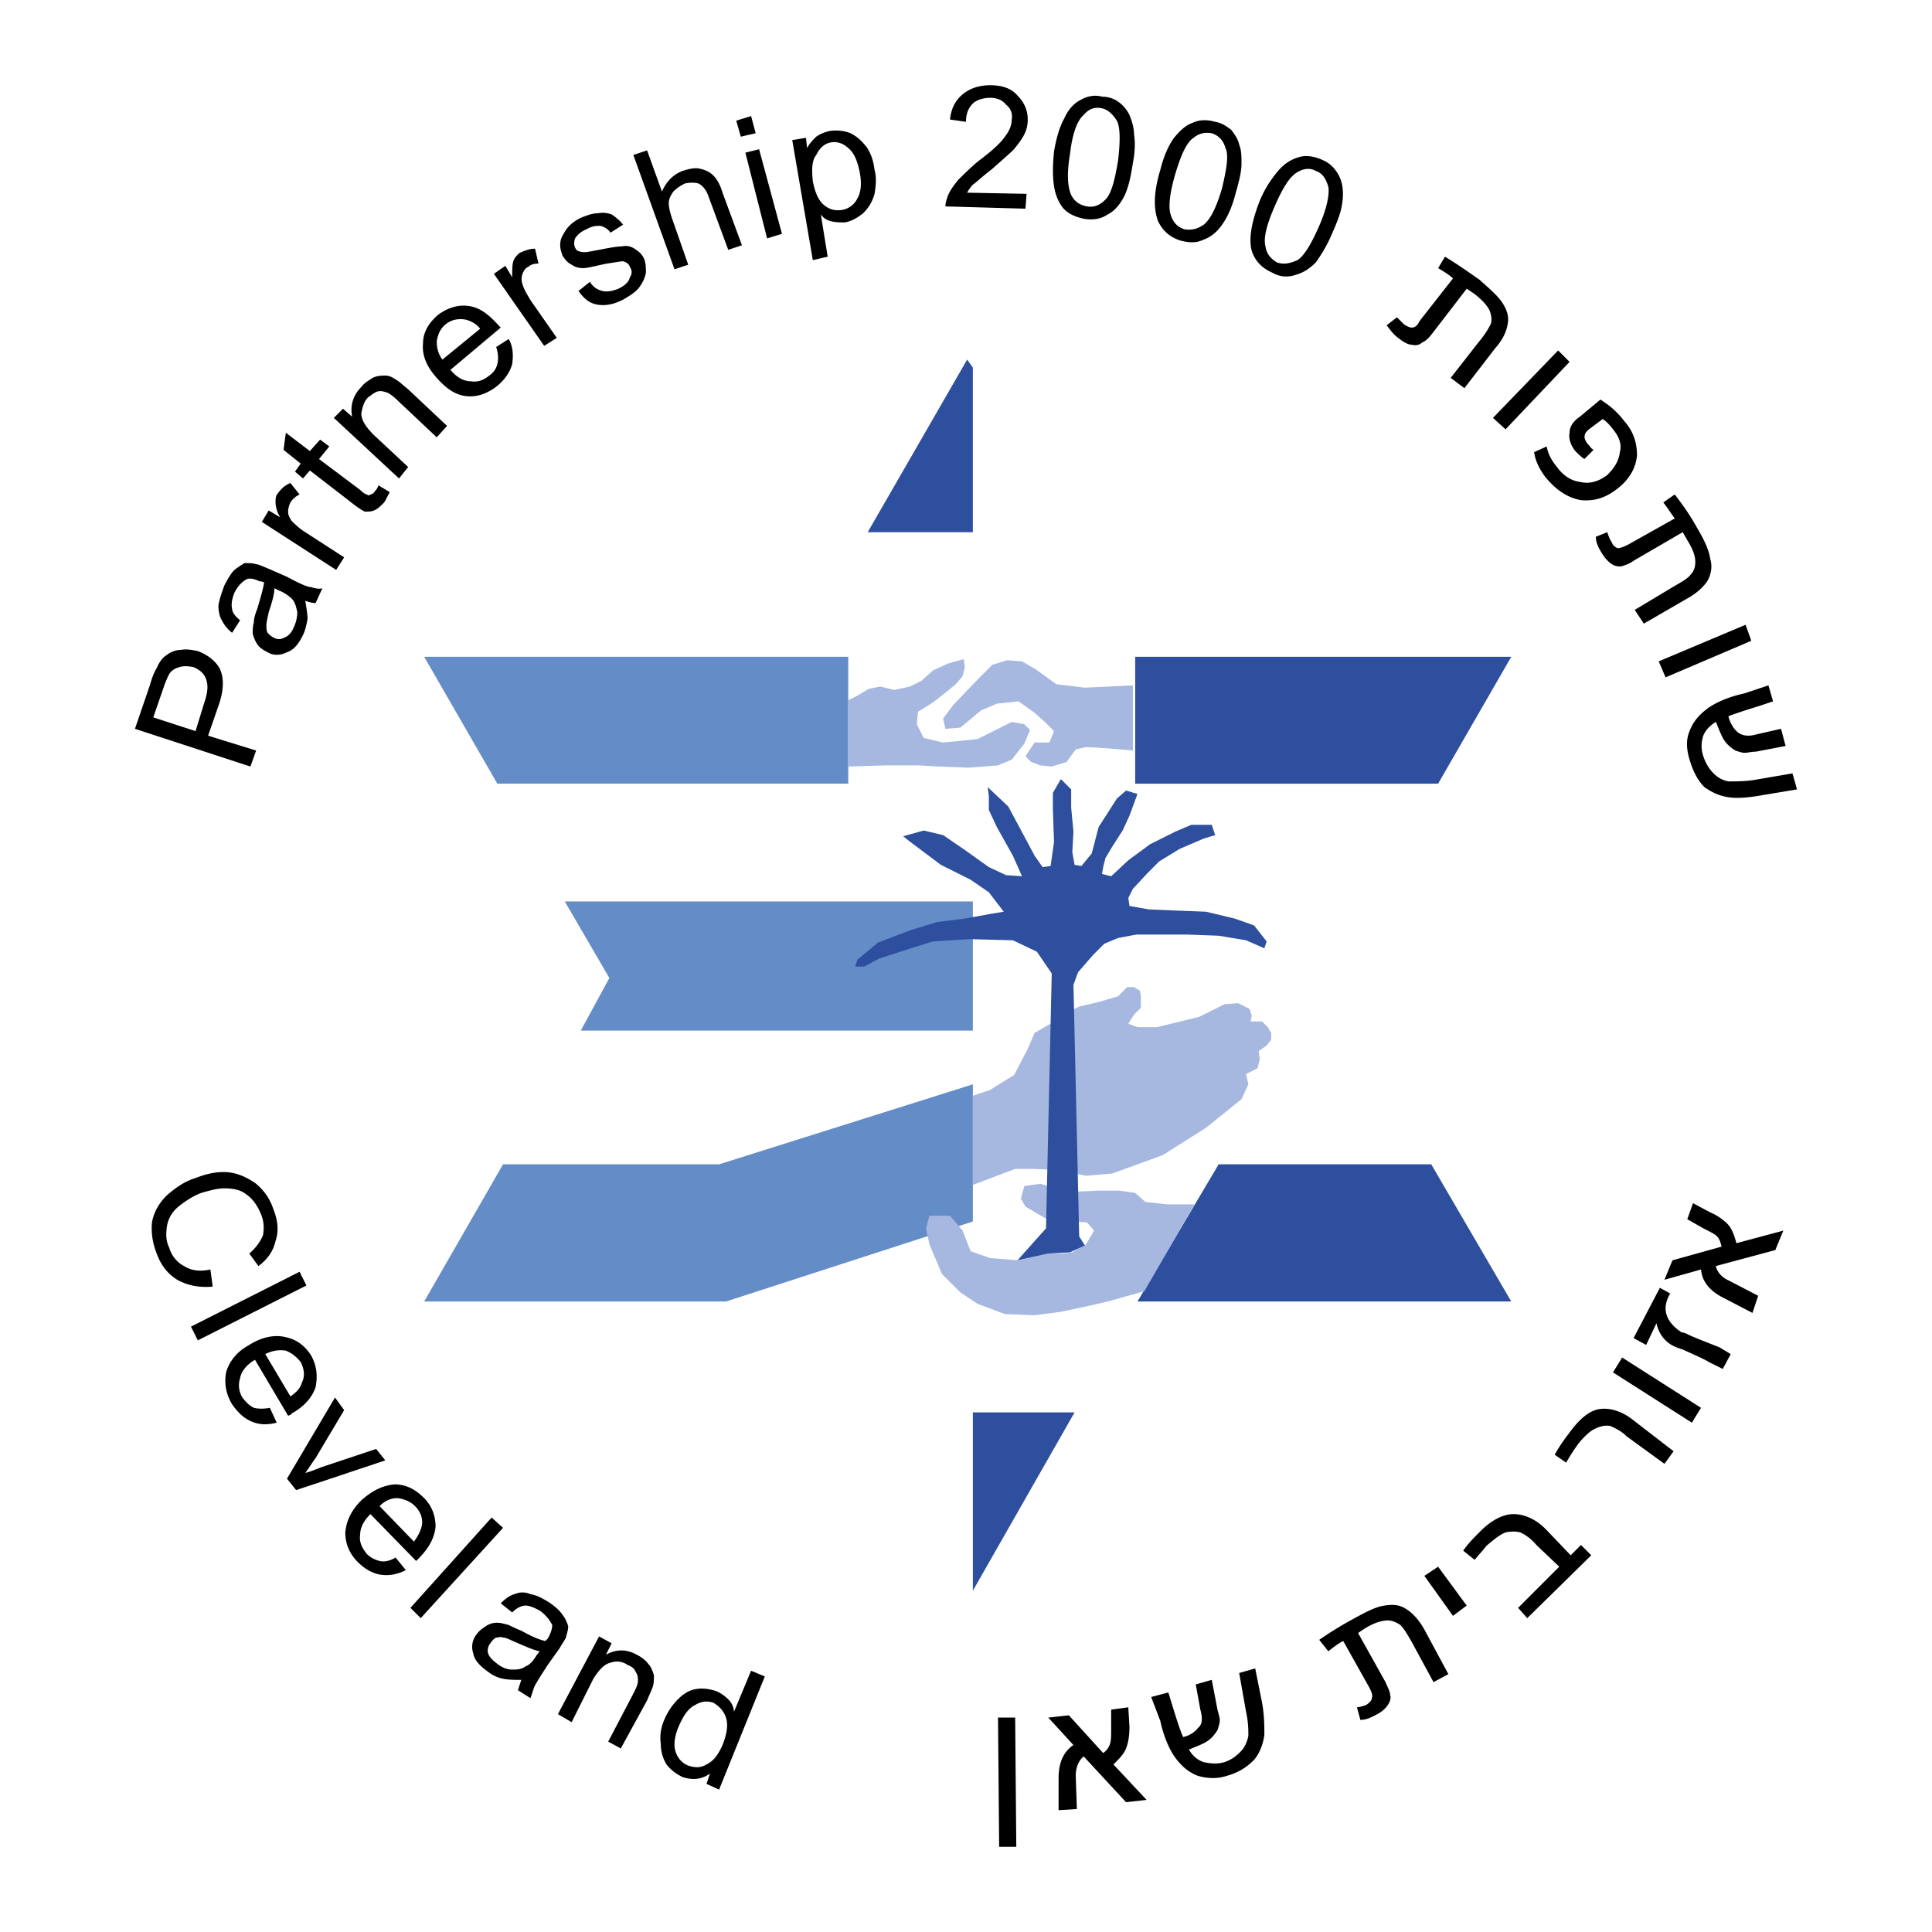
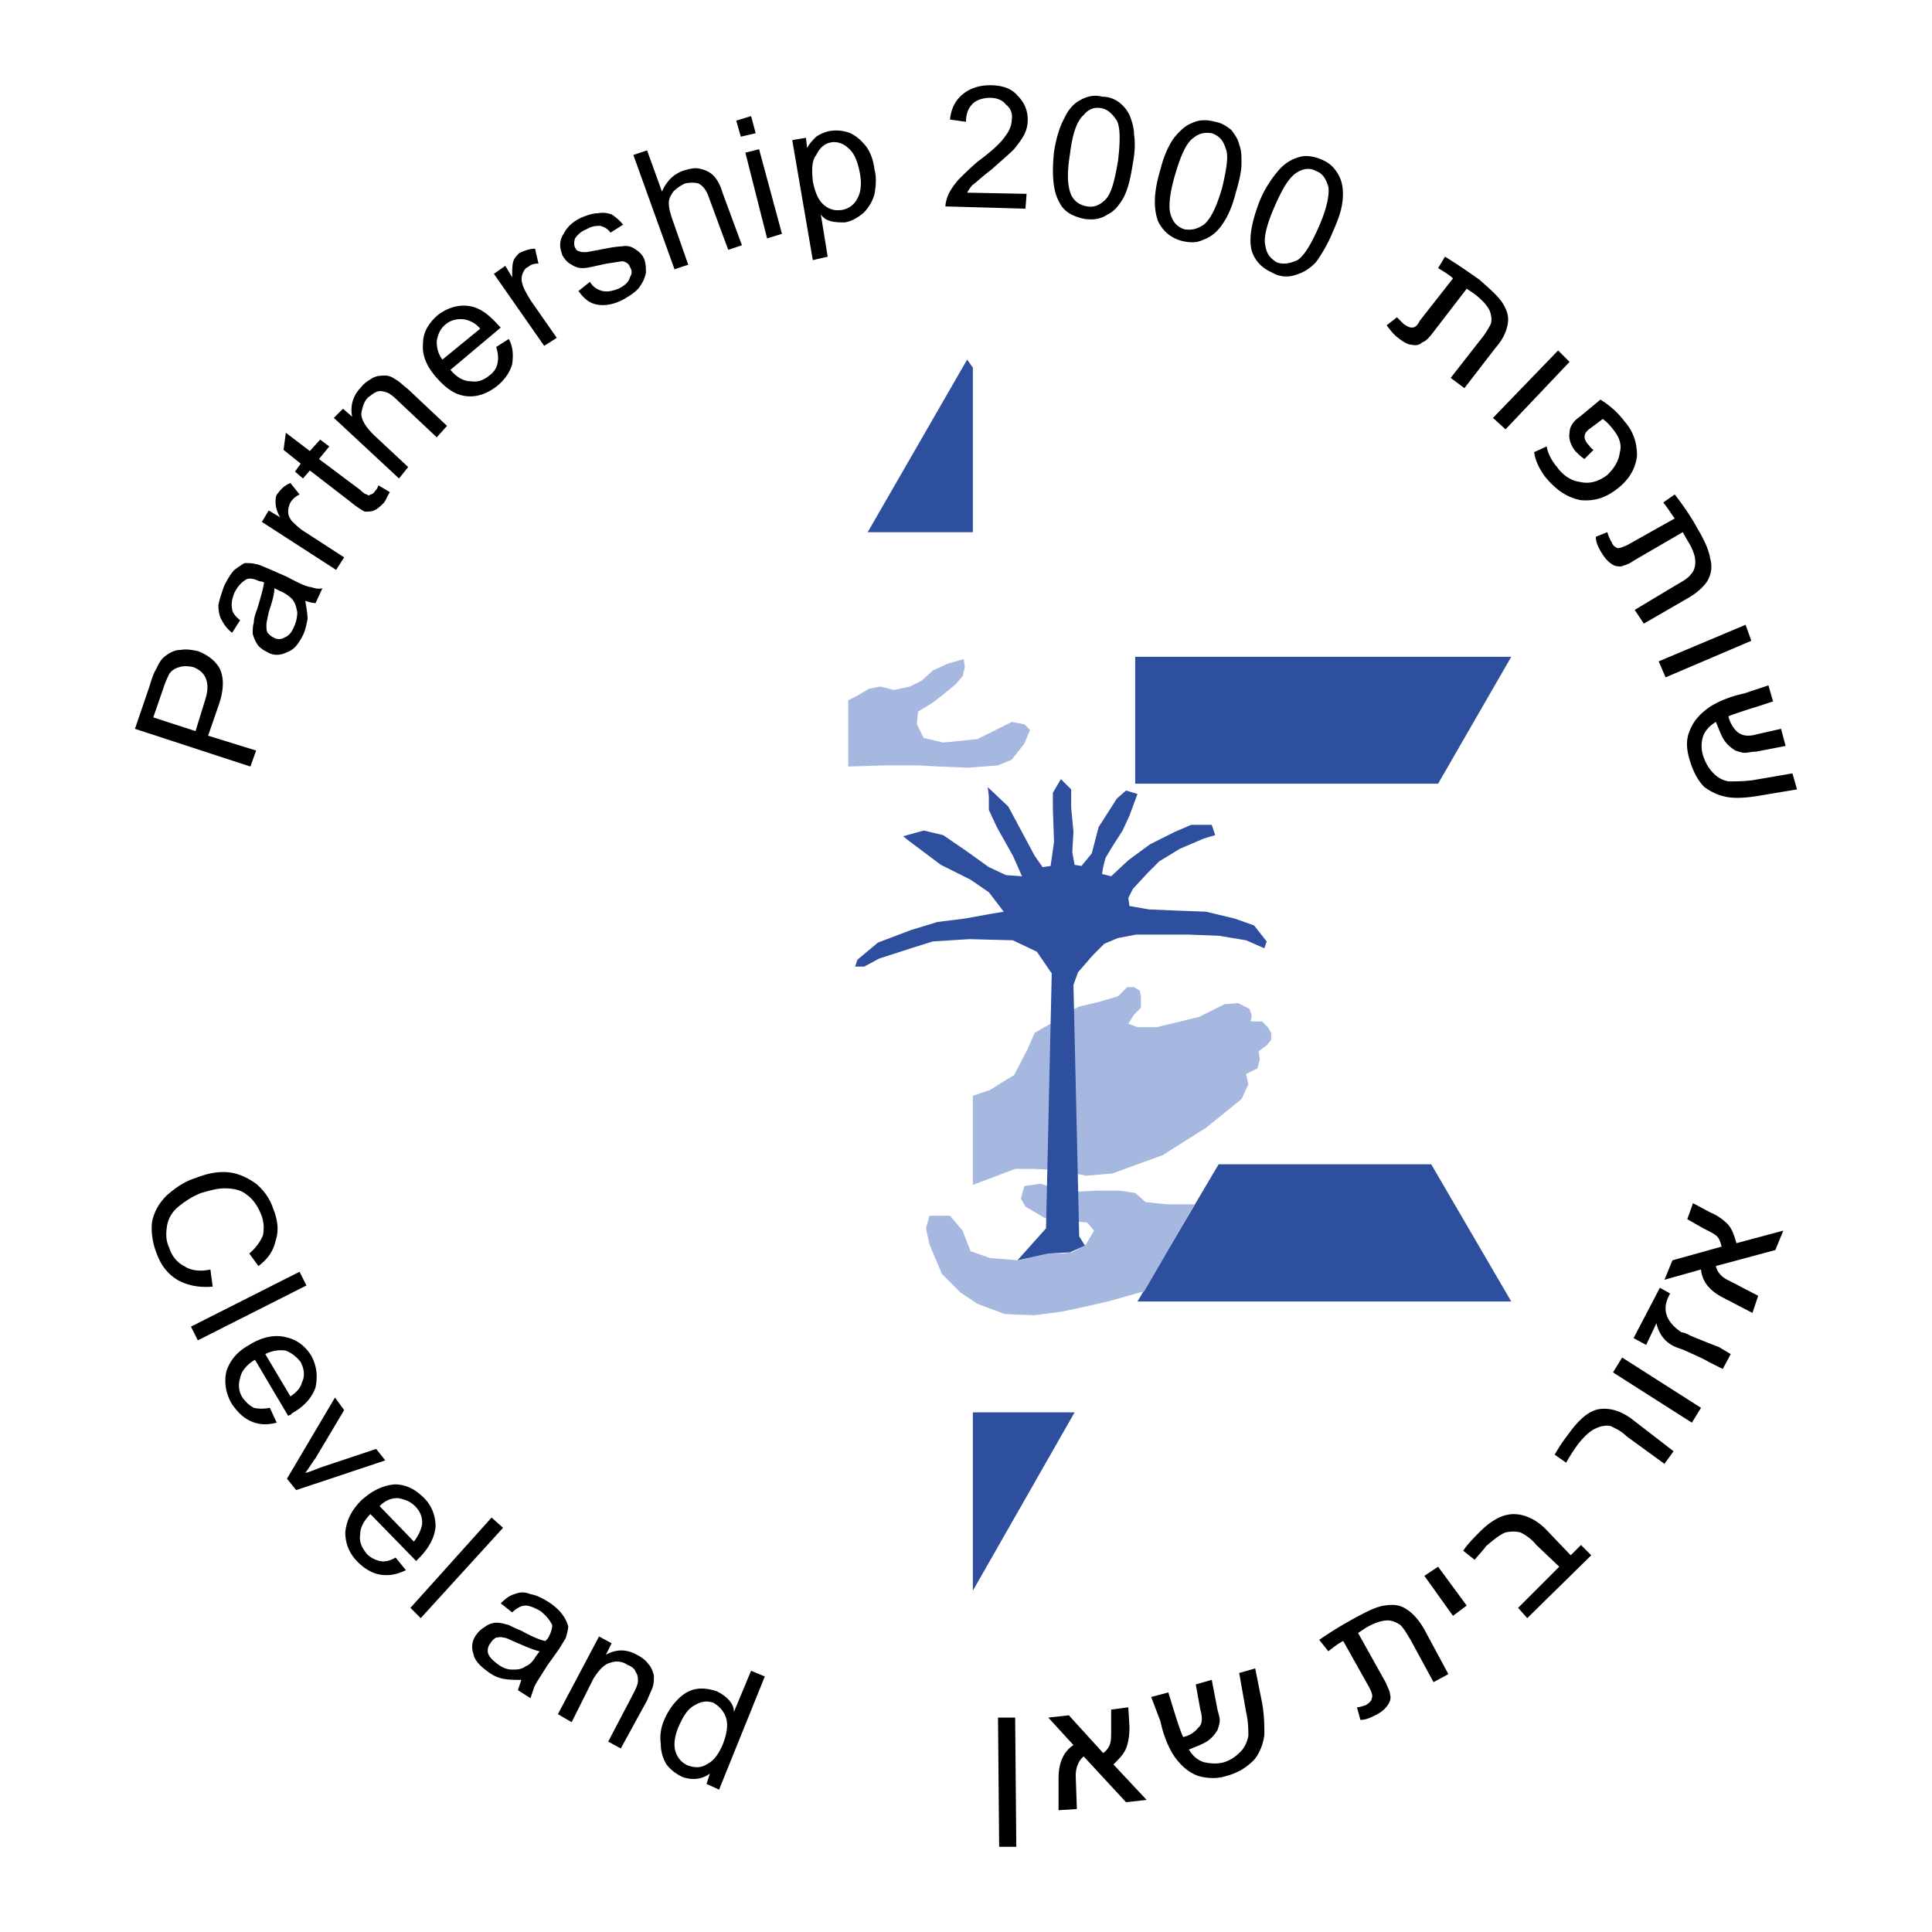
<svg xmlns="http://www.w3.org/2000/svg" width="2500" height="2500" viewBox="0 0 192.756 192.756">
  <g fill-rule="evenodd" clip-rule="evenodd">
-     <path fill="#fff" d="M0 0h192.756v192.756H0V0z" />
    <path d="M138.348 32.454l1.027-.798c.227.228.455.457.684.684.342.229.57.342.799.342.342 0 .57-.228.797-.684l3.309-4.22c-.342-.342-.912-.685-1.482-1.026l.684-1.141c1.141.684 2.281 1.482 3.422 2.281 1.025.913 1.824 1.597 2.281 2.281.455.684.684 1.369.57 2.053-.115.798-.457 1.597-1.256 2.509l-3.078 3.991-1.369-1.026 2.852-3.649a8.827 8.827 0 0 0 1.141-1.711c.113-.342.113-.798-.115-1.368-.227-.456-.684-1.026-1.596-1.711l-.684-.456-3.422 4.448c-.342.456-.686.798-1.027.913-.229.228-.57.342-1.025.228-.342 0-.799-.228-1.369-.685-.46-.343-.802-.799-1.143-1.255zm18.248 3.65l-6.387 6.729-1.254-1.14 6.5-6.729 1.141 1.14zm3.078 3.763c.914.57 1.711 1.255 2.396 2.167.912 1.026 1.254 2.167 1.254 3.421-.113 1.141-.684 2.281-1.824 3.193-1.254 1.026-2.396 1.369-3.764 1.254-1.254-.228-2.395-.912-3.535-2.281-.686-.912-1.027-1.71-1.141-2.509l1.254-.57c.115.685.457 1.369 1.027 2.053.57.798 1.367 1.369 2.279 1.483.914.228 1.826 0 2.738-.685.684-.684 1.141-1.369 1.254-2.281.229-.798-.113-1.597-.684-2.281-.342-.456-.684-.798-1.027-1.026l-1.367 1.026c-.57.457-.57.913-.115 1.483.229.228.342.456.57.57l-.912.913c-.342-.229-.57-.456-.912-.798-.457-.57-.684-1.254-.57-1.825 0-.57.342-1.141 1.025-1.597l2.054-1.71zm-.455 13.686l1.141-.457c.113.342.229.685.457 1.026.113.342.342.457.568.57.229 0 .57-.114 1.027-.342l4.676-2.623c-.342-.457-.684-1.027-1.141-1.597l1.141-.799c.799 1.026 1.598 2.167 2.281 3.422.684 1.141 1.141 2.167 1.254 2.965.229.799.115 1.483-.229 2.167-.342.57-1.025 1.254-2.053 1.825l-4.334 2.509-.912-1.369 3.992-2.395c.799-.456 1.369-.798 1.598-1.141.342-.342.455-.798.455-1.254 0-.57-.229-1.254-.799-2.167l-.455-.799-4.904 2.852c-.457.342-.912.456-1.254.57-.229 0-.57 0-.912-.229-.344-.228-.686-.57-1.027-1.141-.342-.566-.57-1.023-.57-1.593zm15.51 10.379l-8.553 3.649-.686-1.597 8.668-3.649.571 1.597zm2.167 6.044l-1.369.457c-1.482.456-2.51.798-3.078 1.026.113.57.455 1.14.797 1.482.457.456 1.141.57 1.939.342l2.51-.57.455 1.711-2.965.57c-.457 0-.799.114-1.141.114-.229 0-.57-.114-.912-.229-.342-.228-.684-.456-1.027-.912-.342-.456-.57-1.141-.912-1.939-.57.342-1.025.798-1.254 1.369-.229.684-.229 1.368 0 2.053s.57 1.255 1.025 1.711c.457.456.914.684 1.484.798.684 0 1.482 0 2.395-.114l3.992-.684.455 1.597-3.422.57c-1.254.228-2.395.342-3.307.228-.912-.114-1.711-.456-2.51-1.026-.684-.684-1.141-1.596-1.482-2.737s-.342-2.053 0-2.851c.342-.913.912-1.597 1.824-2.281.799-.57 2.055-1.14 3.65-1.482l2.395-.799.458 1.596zM177.922 122.78l-.797 1.939-5.932 1.596c.113.57.57 1.141 1.369 1.483l2.852 1.482-.57 1.71-2.852-1.482c-1.369-.684-2.168-1.597-2.281-2.851l-3.648 1.026.797-1.939 4.904-1.368c-.113-.456-.229-.798-.457-1.026-.227-.229-.684-.456-1.367-.799l-1.598-.912.57-1.597 1.711.912a5.52 5.52 0 0 1 1.711 1.141c.457.456.684 1.141.912 1.939l4.676-1.254zM166.633 129.053c-.457.799-.57 1.483-.344 2.167.229.685.799 1.255 1.482 1.711.229 0 .457.114.914.342 1.367.57 2.279.912 2.85 1.141l1.141.685-.797 1.482-1.369-.685c-.57-.342-1.369-.684-2.623-1.254-.342-.114-.686-.229-.912-.343-.912-.456-1.484-1.254-1.711-2.28l-1.027 2.166-1.254-.684 2.623-5.019 1.027.571zM161.842 135.439l7.869 5.019-.912 1.482-7.869-5.017.912-1.484zM155.113 145.134a15.81 15.81 0 0 1 1.369-2.053c1.139-1.597 2.166-2.396 3.191-2.51 1.027-.113 2.168.229 3.309 1.141l3.992 3.08-.912 1.254-3.764-2.737c-.57-.569-1.141-.798-1.598-1.026-.455-.113-1.027 0-1.482.229-.57.229-1.141.798-1.711 1.482a19.419 19.419 0 0 0-1.254 1.938l-1.14-.798zM156.709 155.17l1.027-1.026 1.025 1.026-6.387 6.272-.912-1.026 4.105-4.105-2.281-2.167a4.71 4.71 0 0 0-1.596-1.255c-.457-.114-.912-.114-1.482 0-.57.229-1.141.685-1.939 1.369-.229.342-.684.798-1.141 1.368l-1.141-.912c.457-.685 1.027-1.255 1.711-1.939 1.141-1.14 2.281-1.71 3.309-1.71 1.025 0 2.166.456 3.193 1.482l2.509 2.623zM143.48 156.311l2.852 3.877-1.369 1.026-2.852-3.991 1.369-.912zM135.725 171.593l-.342-1.255c.229 0 .57-.113.912-.228.342-.229.57-.456.57-.685.113-.228 0-.57-.229-1.026l-2.623-4.676c-.455.228-.912.57-1.482 1.026l-.912-1.141a36.905 36.905 0 0 1 3.535-2.167c1.254-.684 2.168-1.141 2.965-1.254.799-.114 1.482-.114 2.168.342.57.342 1.254 1.026 1.824 2.053l2.395 4.447-1.482.799-2.166-3.991c-.457-.799-.799-1.369-1.141-1.711-.342-.229-.799-.456-1.254-.456-.57 0-1.369.228-2.281.798l-.686.456 2.738 4.904c.229.57.455.912.455 1.255.115.342 0 .684-.227 1.026-.229.342-.57.684-1.256 1.026-.454.229-.911.458-1.481.458zM116.564 168.855l.457 1.482c.455 1.483.797 2.51 1.025 2.966.57-.114 1.141-.456 1.482-.912.457-.343.457-1.027.229-1.825l-.455-2.509 1.596-.457.57 2.966c.113.456.229.798.229 1.026 0 .342-.115.685-.229 1.026-.229.343-.457.685-.912 1.026-.457.343-1.141.57-1.939.912.342.57.799 1.026 1.482 1.255.57.114 1.256.229 2.053 0 .686-.229 1.141-.57 1.598-1.026.455-.456.684-1.026.799-1.597 0-.57 0-1.368-.229-2.396l-.686-3.877 1.598-.456.684 3.421c.229 1.255.229 2.281.229 3.193-.113.913-.455 1.825-1.025 2.509-.686.685-1.484 1.255-2.738 1.597-1.025.343-2.053.229-2.852 0-.912-.342-1.596-.912-2.281-1.824-.57-.799-1.139-2.053-1.482-3.649l-.912-2.396 1.709-.455zM114.398 179.576l-2.053.229-4.221-4.562c-.455.342-.799 1.026-.799 1.938l.115 3.308-1.826.114v-3.193c0-1.482.457-2.623 1.482-3.308l-2.508-2.737 2.053-.228 3.422 3.764c.342-.229.57-.57.684-.912.113-.343.113-.799.113-1.483v-1.938l1.711-.229.115 1.939c0 .912-.115 1.597-.342 2.167-.229.57-.686 1.026-1.256 1.597l3.31 3.534zM101.283 171.364l.113 12.888h-1.71l-.114-12.888h1.711zM24.984 76.477l-11.519-3.764 1.482-4.334c.228-.798.456-1.368.684-1.71.228-.57.57-1.026.913-1.254.456-.342.913-.57 1.482-.57.57-.114 1.141 0 1.711.114.912.342 1.711.912 2.167 1.71.456.913.456 2.167-.114 3.764l-1.026 2.965 4.79 1.482-.57 1.597zm-5.474-3.536l.913-2.965c.342-1.026.342-1.711.114-2.281-.228-.57-.684-.912-1.254-1.14-.57-.114-1.026-.114-1.369 0-.456.114-.798.342-1.027.684a9.847 9.847 0 0 0-.57 1.369l-1.026 2.965 4.219 1.368zM30.458 59.94c.114.684.228 1.369.228 1.825-.114.57-.228 1.14-.457 1.597-.456.912-.912 1.482-1.597 1.711-.684.342-1.368.342-1.938 0-.456-.229-.798-.457-1.026-.799-.229-.342-.342-.684-.456-1.026 0-.342 0-.798.114-1.141 0-.342.114-.798.342-1.368.342-1.141.57-1.939.684-2.623-.228-.114-.342-.114-.456-.114-.457-.228-.913-.342-1.254-.228-.456.228-.913.684-1.255 1.369-.228.57-.342 1.141-.228 1.597 0 .342.342.798.798 1.14l-.798 1.254a3.564 3.564 0 0 1-1.026-1.254c-.228-.342-.342-.912-.342-1.482.114-.684.342-1.254.57-1.939.342-.684.684-1.254 1.026-1.597.457-.342.799-.57 1.026-.684.342 0 .799 0 1.141.114.228 0 .685.229 1.254.456l1.825.799c1.255.684 2.053 1.026 2.396 1.026.342.114.798.228 1.14.114l-.684 1.482c-.342-.001-.685-.115-1.027-.229zm-3.079-1.254c0 .57-.228 1.368-.57 2.395-.114.57-.228 1.026-.228 1.255 0 .342 0 .57.114.798.228.229.342.343.57.457.342.228.798.228 1.14 0 .342-.114.685-.457.913-1.026a3.518 3.518 0 0 0 .342-1.483c-.114-.57-.228-1.026-.57-1.368a3.951 3.951 0 0 0-1.255-.798l-.456-.23zm6.159-1.826l-7.413-4.79.684-1.141 1.141.685c-.342-.57-.457-1.141-.457-1.482 0-.342 0-.685.229-.913.342-.456.684-.798 1.254-1.026l.913 1.14c-.456.229-.685.457-.913.799-.114.228-.228.57-.228.912s.114.57.342.913c.342.342.798.798 1.369 1.14l3.877 2.509-.798 1.254zm4.219-8.439l1.141.685c-.229.342-.342.684-.57 1.026-.342.342-.685.684-1.026.798-.228.114-.57.114-.912.114-.229-.114-.799-.456-1.483-1.026l-3.992-3.079-.685.798-.798-.684.57-.799-1.711-1.369.228-1.71L30.915 45l1.026-1.141.912.684-1.026 1.255 4.106 3.079c.342.342.57.456.684.456.114.114.229.114.342 0 .114 0 .342-.114.457-.342.113-.114.227-.228.341-.57zm2.053-.684l-6.5-6.044.912-.913.913.798c-.228-1.141.114-2.167.913-2.965.342-.457.798-.684 1.14-.913.456-.228.913-.228 1.255-.228.456 0 .798.228 1.14.457.228.114.57.456 1.141.912L44.6 42.49l-1.026 1.141-3.878-3.649c-.456-.457-.798-.685-1.026-.799-.342-.114-.684-.228-1.026-.114-.342.114-.57.342-.912.57-.456.457-.57 1.027-.684 1.597 0 .684.456 1.369 1.254 2.167l3.421 3.193-.913 1.141zm9.694-13.116l1.254-.798c.456.798.456 1.711.342 2.509-.229.798-.685 1.482-1.482 2.167-1.026.798-2.053 1.141-3.08 1.026-1.141-.114-2.053-.798-2.965-1.825-1.026-1.14-1.482-2.281-1.368-3.421 0-1.141.57-2.053 1.482-2.852.912-.684 1.938-1.026 2.965-.912 1.14.114 2.053.798 3.079 1.938l.228.228-5.018 4.22c.57.684 1.254 1.14 2.053 1.14.684.114 1.254-.114 1.824-.57.457-.342.685-.684.799-1.14.115-.455.115-1.025-.113-1.71zm-5.36 1.255l3.764-3.08c-.456-.57-1.026-.798-1.483-.913-.684-.114-1.369 0-1.939.456-.57.457-.798 1.026-.912 1.711 0 .571.114 1.256.57 1.826zm10.15-1.369l-5.018-7.186 1.14-.798.685 1.141c0-.685 0-1.254.114-1.597.114-.342.342-.57.57-.798.456-.228 1.027-.456 1.597-.456l.342 1.482c-.456 0-.798.114-1.026.342-.342.114-.457.456-.57.684a1.585 1.585 0 0 0 0 1.027c.114.456.456 1.026.798 1.597l2.623 3.763-1.255.799zm3.421-5.474l1.141-.913c.342.57.798.798 1.254.913.456.114 1.026 0 1.597-.229.684-.342 1.026-.684 1.141-1.141.228-.342.228-.685 0-1.026-.114-.342-.342-.456-.685-.57-.228 0-.798.114-1.597.228-1.14.228-1.938.457-2.395.457s-.798-.114-1.141-.342c-.456-.228-.684-.57-.912-.913-.114-.342-.228-.684-.228-1.026 0-.456.114-.798.342-1.14.114-.228.342-.57.57-.798.342-.342.685-.57 1.141-.799.57-.228 1.141-.456 1.711-.456.57-.114 1.026 0 1.368.114.342.228.799.57 1.141 1.026l-1.254.798c-.228-.342-.57-.57-1.026-.684-.342 0-.798 0-1.369.342-.57.229-.913.57-1.141.913-.114.342-.114.684 0 .913.114.228.228.342.342.342.229.114.457.114.685.114.229 0 .685-.114 1.369-.229 1.14-.228 1.824-.342 2.28-.342.457-.114.913 0 1.255.228.342.228.684.456.912.913.229.456.229 1.026.229 1.482-.114.57-.342 1.026-.685 1.482-.342.457-.912.799-1.482 1.141-1.026.57-1.939.685-2.623.57-.799-.114-1.369-.57-1.94-1.368zm9.581-2.167L63.19 15.461l1.369-.456 1.483 4.105c.456-1.026 1.14-1.71 2.053-2.053.684-.228 1.254-.342 1.71-.228.57.114 1.027.342 1.369.685.342.342.685.912.913 1.71l1.939 5.246-1.369.456-1.939-5.246c-.228-.684-.57-1.14-1.026-1.368-.342-.114-.913-.114-1.369 0-.457.228-.798.456-1.141.798-.228.342-.456.685-.456 1.141s.114.912.342 1.597l1.597 4.562-1.369.456zm6.615-13.23l-.456-1.597 1.482-.456.456 1.71-1.482.343zm2.623 10.151l-2.167-8.554 1.369-.342 2.281 8.44-1.483.456zm4.561 2.166l-2.053-11.975 1.369-.229.114 1.026c.228-.456.57-.798.912-1.14a3.81 3.81 0 0 1 1.369-.57c.799-.114 1.483 0 2.053.228.684.342 1.14.798 1.596 1.369.457.684.685 1.369.799 2.281.228.798.114 1.71 0 2.395a4.185 4.185 0 0 1-1.141 1.938c-.57.456-1.141.798-1.825.913-.457 0-.913 0-1.369-.114-.456-.114-.798-.342-1.026-.684l.685 4.22-1.483.342zm0-7.869c.229 1.141.571 1.939 1.141 2.395.57.457 1.14.57 1.825.457a2.075 2.075 0 0 0 1.482-1.141c.342-.57.456-1.482.228-2.623s-.57-1.939-1.14-2.396c-.456-.456-1.141-.684-1.711-.57-.684.114-1.141.57-1.483 1.254-.456.571-.456 1.484-.342 2.624zm21.327 1.255l-.113 1.482-7.983-.228c0-.342.114-.684.228-1.026.229-.57.57-1.026 1.026-1.597.456-.456 1.141-1.141 1.94-1.825 1.367-1.027 2.279-1.825 2.736-2.509.455-.57.684-1.14.684-1.71a1.482 1.482 0 0 0-.57-1.483c-.342-.457-.912-.684-1.596-.684s-1.369.228-1.711.57c-.457.457-.685 1.027-.685 1.825l-1.596-.228c.114-1.141.57-1.939 1.254-2.509.685-.57 1.597-.913 2.738-.913 1.254 0 2.166.342 2.736 1.026.686.685 1.027 1.483 1.027 2.396 0 .57-.115 1.026-.342 1.482-.229.456-.57.912-1.027 1.482-.457.456-1.254 1.141-2.281 2.053-.912.684-1.482 1.254-1.824 1.482-.228.228-.457.57-.57.798l5.929.116zm2.738-4.22c.229-1.369.57-2.509 1.025-3.307.342-.798.912-1.483 1.598-1.825.57-.342 1.369-.57 2.166-.342.686 0 1.256.228 1.711.57a3.55 3.55 0 0 1 1.027 1.255c.229.57.455 1.254.455 1.938.115.684.115 1.71-.113 2.851-.229 1.483-.457 2.509-.912 3.421-.457.798-.912 1.369-1.598 1.711-.684.456-1.367.57-2.281.456-1.141-.228-2.053-.685-2.508-1.597-.685-1.14-.798-2.85-.57-5.131zm1.596.228c-.342 2.053-.229 3.308.115 4.106.342.684.912 1.026 1.596 1.141.686.114 1.256-.114 1.826-.684.568-.57.912-1.825 1.254-3.878.229-1.939.229-3.308-.115-3.992-.455-.684-.912-1.14-1.596-1.254s-1.254.114-1.711.685c-.684.569-1.141 1.937-1.369 3.876zm9.01 1.597c.344-1.369.799-2.395 1.369-3.194.57-.684 1.141-1.254 1.824-1.482.686-.342 1.482-.342 2.281-.114.686.114 1.141.456 1.598.798.342.456.684.912.797 1.482.229.57.229 1.141.229 1.939 0 .684-.229 1.71-.57 2.851-.342 1.369-.797 2.395-1.367 3.193-.457.685-1.141 1.255-1.826 1.482-.684.342-1.367.342-2.281.114-1.141-.342-1.824-1.026-2.279-1.939-.459-1.253-.459-2.849.225-5.13zm1.482.456c-.57 1.939-.684 3.307-.455 3.992.229.798.684 1.254 1.369 1.482.684.114 1.254 0 1.938-.456.686-.57 1.256-1.711 1.826-3.649.455-1.939.684-3.308.342-3.992-.229-.798-.686-1.254-1.369-1.482-.684-.114-1.254 0-1.824.456-.686.456-1.257 1.71-1.827 3.649zm8.441 2.623c.57-1.369 1.254-2.281 1.824-2.965.57-.684 1.254-1.141 2.053-1.369.684-.228 1.482-.114 2.281.228.57.229 1.025.571 1.367 1.027.344.456.57.913.686 1.482.113.57.113 1.254 0 1.939-.115.798-.457 1.71-.912 2.737a14.823 14.823 0 0 1-1.711 3.079c-.686.684-1.256 1.026-2.053 1.254a2.734 2.734 0 0 1-2.281-.228c-1.027-.456-1.711-1.141-2.053-2.167-.341-1.253.001-2.964.799-5.017zm1.483.57c-.799 1.825-1.141 3.193-.912 3.992.113.798.568 1.254 1.139 1.597.686.228 1.256.114 2.053-.229.686-.456 1.369-1.596 2.168-3.421.799-1.825 1.025-3.193.912-3.878-.229-.798-.57-1.368-1.254-1.597-.57-.342-1.256-.228-1.826.114-.798.457-1.483 1.598-2.28 3.422zM20.992 126.658l.228 1.71c-1.368.114-2.509-.113-3.535-.684-.913-.57-1.597-1.369-2.053-2.623-.456-1.141-.57-2.281-.456-3.193.228-1.026.684-1.825 1.482-2.623.799-.685 1.711-1.369 2.852-1.711 1.14-.456 2.281-.685 3.307-.57 1.027.114 1.939.57 2.737 1.141.798.684 1.369 1.482 1.711 2.509.456 1.141.57 2.167.228 3.193-.228 1.026-.798 1.825-1.71 2.509l-.912-1.254c.684-.57 1.14-1.255 1.369-1.825.114-.685.114-1.368-.229-2.167-.342-.798-.798-1.482-1.482-1.938-.57-.456-1.369-.57-2.167-.57-.685 0-1.482.228-2.281.456-.913.342-1.711.912-2.281 1.369-.685.569-1.027 1.254-1.141 1.938-.114.798-.114 1.482.228 2.167.229.798.799 1.482 1.483 1.824.683.456 1.596.57 2.622.342zm-1.939 5.702l10.835-5.475.684 1.369-10.834 5.474-.685-1.368zm7.87 8.098l.684 1.482c-.912.229-1.71.229-2.509-.114-.798-.342-1.369-.912-1.939-1.711-.684-1.14-.798-2.28-.57-3.308.342-1.025 1.027-1.938 2.281-2.623 1.254-.798 2.509-1.026 3.535-.798 1.141.229 1.939.798 2.624 1.825.57 1.025.684 2.053.456 3.193-.342 1.026-1.141 1.938-2.395 2.623 0 .113-.114.113-.342.228l-3.308-5.588c-.798.456-1.368 1.14-1.482 1.824a2.297 2.297 0 0 0 .229 1.939c.342.456.684.798 1.14 1.026.455.115 1.026.115 1.596.002zm-.457-5.36l2.509 4.22c.685-.456 1.027-.912 1.141-1.369.342-.684.228-1.368-.114-2.053-.457-.57-.913-.912-1.483-1.141-.684-.113-1.368 0-2.053.343zm2.167 12.43l4.79-8.097.913 1.254-2.851 4.79c-.342.456-.685 1.026-1.026 1.482.456-.113 1.026-.342 1.597-.57l5.474-1.824.913 1.141-8.896 2.965-.914-1.141zm10.835 7.869l1.026 1.255c-.913.456-1.711.57-2.509.456-.798-.113-1.596-.57-2.281-1.254-.913-.912-1.255-1.939-1.255-2.966.114-1.141.57-2.167 1.597-3.193 1.14-1.026 2.167-1.482 3.307-1.597 1.141 0 2.053.457 2.965 1.369.798.798 1.14 1.824 1.14 2.851-.114 1.141-.684 2.167-1.71 3.193l-.228.229-4.562-4.676c-.684.684-1.026 1.368-1.026 2.053-.114.798.228 1.368.684 1.938.342.342.799.57 1.255.685s1.027 0 1.597-.343zm-1.596-5.131l3.421 3.536c.456-.57.684-1.141.798-1.597.114-.685-.114-1.369-.685-1.939-.456-.456-1.026-.685-1.711-.798-.683 0-1.253.227-1.823.798zm3.079 10.15l8.098-9.01 1.14 1.026-8.211 9.01-1.027-1.026zm11.062 7.185c-.684 0-1.254 0-1.825-.113-.57-.114-1.026-.342-1.482-.685-.798-.57-1.369-1.141-1.482-1.825a1.992 1.992 0 0 1 .342-1.938c.228-.342.57-.57.912-.798a1.92 1.92 0 0 1 1.141-.343c.342 0 .684.114 1.14.229.228.114.684.342 1.254.57 1.027.57 1.825.912 2.396 1.026l.228-.229c.342-.57.457-1.026.457-1.368-.228-.456-.57-.913-1.141-1.368-.57-.343-1.14-.57-1.483-.57-.456 0-.912.228-1.368.684l-1.141-.912c.456-.456.912-.799 1.369-.912.57-.229 1.026-.229 1.597 0 .684.113 1.254.456 1.825.798.685.456 1.141.913 1.369 1.255.342.456.456.798.57 1.141 0 .342-.114.684-.228 1.14-.114.229-.342.57-.685 1.142l-1.141 1.596c-.798 1.255-1.254 1.939-1.368 2.281l-.342 1.026-1.254-.798c.112-.345.226-.687.34-1.029zm1.825-2.851c-.57-.114-1.369-.456-2.396-.912-.57-.229-.912-.457-1.254-.457-.228-.113-.456 0-.684 0a1.38 1.38 0 0 0-.57.57c-.228.229-.342.685-.228 1.026.114.343.456.685.913 1.027.456.342.912.57 1.482.57.456 0 .912 0 1.368-.343.343-.114.685-.456 1.027-1.026l.342-.455zm1.825 6.272l4.106-7.755 1.254.684-.57 1.142c1.026-.57 2.053-.57 3.079 0 .456.228.913.569 1.141.912.342.342.456.798.57 1.141 0 .342 0 .798-.114 1.14-.114.343-.342.799-.57 1.369l-2.623 4.79-1.254-.685 2.509-4.79c.228-.456.456-.912.456-1.255 0-.342 0-.569-.228-.912-.114-.342-.456-.57-.798-.685a1.819 1.819 0 0 0-1.71-.228c-.57.114-1.14.685-1.71 1.597l-2.167 4.334-1.371-.799zm14.826 6.957l.342-1.026c-.798.57-1.711.685-2.737.343-.685-.343-1.141-.686-1.597-1.255a3.94 3.94 0 0 1-.57-2.053c-.114-.799 0-1.597.342-2.396s.798-1.482 1.369-2.053c.57-.57 1.14-.912 1.824-1.026.685-.114 1.369 0 2.053.228.457.229.798.457 1.141.799s.57.798.57 1.254l1.711-4.105 1.369.57-4.562 11.291-1.255-.571zm-2.737-5.816c-.456 1.026-.57 1.938-.342 2.623.229.685.685 1.141 1.255 1.368.684.229 1.254.229 1.825-.113.684-.343 1.141-.913 1.597-1.939.456-1.14.57-2.053.342-2.737-.229-.684-.685-1.14-1.255-1.482-.684-.228-1.254-.114-1.825.229-.684.34-1.141 1.025-1.597 2.051z" />
    <path fill="#2d4f9e" d="M143.48 78.188l7.299-12.66h-37.521v12.66h30.222z" />
-     <path fill="#648cc7" d="M84.631 65.528H42.319l7.3 12.66h35.012v-12.66z" />
    <path fill="#2d4f9e" d="M96.492 35.876l.57.798v16.423H86.57l9.922-17.221zM142.795 116.165l7.984 13.687h-37.293l8.096-13.687h21.213z" />
-     <path fill="#648cc7" d="M97.062 121.868l-24.634 7.984H42.319l7.869-13.687h21.556l25.318-7.982v13.685zM57.944 102.822l2.851-5.246-4.448-7.641h40.715v12.887H57.944z" />
-     <path fill="#a6b8df" d="M113.029 68.379v6.501l-2.623-.228-2.052-.114-1.028.228-.912 1.255-1.482.456-1.141-.114-.912-.342-.57-.571.912-1.368h1.482l.457-1.141-.912-.912-1.027-.912-1.596-1.141-2.168.228-1.596.685-2.053 1.71-1.483.114-.228-1.026 1.027-1.369 2.509-2.623 1.369-1.369 1.482-.456 1.483.114 1.369.799 2.053 1.482 2.849.342 4.791-.228z" />
    <path fill="#a6b8df" d="M84.631 69.862v6.615l3.65-.114h3.421l1.939.114 2.965.114 2.966-.228 1.367-.571 1.256-1.596.571-1.369-.571-.57-1.256-.228-1.367.684-2.052 1.026-3.423.343-1.939-.457-.684-1.368.114-1.255 1.483-.912 1.026-.798 1.255-1.027.684-.798.228-.912-.114-.799-1.597.456-1.482.684-1.141 1.027-1.14.57-1.597.342-1.368-.342-1.141.228-1.141.685-.912.456zM97.062 109.322v8.896l4.221-1.596h1.824l2.508.113 2.739.571 2.623-.228 5.017-1.825 4.334-2.736 3.535-2.852.686-1.482-.229-1.028 1.141-.57.228-.912-.115-.798.799-.57.455-.571v-.684l-.342-.571-.57-.57h-1.141l.116-.57-.229-.684-1.141-.57-1.369.113-2.507 1.255-4.221 1.026h-1.938l-.914-.341.571-.912.685-.685V99.4l-.115-.57-.57-.342h-.684l-.912.912-1.94.571-1.937.456-1.143.57-1.138.799-2.168 1.254-.684 1.596-1.369 2.624-1.141.684-1.254.798-1.711.57zM119.188 120.157l-5.018 8.668-3.65 1.027-2.508.569-2.168.457-2.623.342-2.965-.115-2.736-1.026-1.712-1.141-1.825-1.824-1.254-2.965-.343-1.597.343-1.254h2.053l1.254 1.482.798 2.053 1.939.685 2.852.227 2.965-.683h1.369l1.025-.115 1.37-.798.798-1.369-.685-.799-2.166-.227-2.053-.229-1.939-1.139-.455-.799.341-1.254 1.596-.229 1.939.571 1.368.227 2.509-.114h2.053l1.598.229 1.025.912 2.168.228h2.737z" />
    <path fill="#2d4f9e" d="M101.51 125.745l2.851-3.193.571-25.433-1.483-2.166-2.394-1.141-4.335-.114-3.649.228-1.825.57-3.536 1.141-1.482.799h-.913l.228-.685 2.053-1.711 3.308-1.254 2.623-.799 2.737-.342 2.509-.456 1.37-.228-1.485-1.939-1.824-1.254-2.965-1.483-1.825-1.369-1.368-1.026-.571-.456 2.053-.571 1.939.457 2.167 1.482 2.394 1.711 1.711.799 1.598.114-.912-2.053-1.598-2.852-.799-1.71v-1.369l-.113-.913 2.053 1.939 1.711 3.194.912 1.711.799 1.14.798-.114.342-2.395-.115-3.308V79.1l.799-1.369 1.027 1.027v1.825l.227 2.395-.114 2.052.229 1.255.683.114 1.028-1.254.683-2.624 1.825-2.851.914-.798 1.14.342-.798 2.167-.686 1.482-1.025 1.597-.684 1.141-.229.912-.115.684.912.229 1.711-1.597 2.168-1.597 2.508-1.254 1.598-.685h2.052l.342 1.027-1.14.342-2.395 1.026-2.053 1.254-1.14 1.141-1.483 1.597-.457.912.116.799 1.937.341 2.738.115 2.965.114 2.852.684 1.939.684 1.254 1.597-.228.684-1.825-.798-2.738-.456-3.078-.114h-5.133l-1.824.342-1.369.57-1.141 1.141-1.482 1.71-.457 1.255.572 25.091.568.912-1.482.684-2.166.115-3.08.683zM97.062 158.705l10.151-17.791H97.062v17.791z" />
  </g>
</svg>